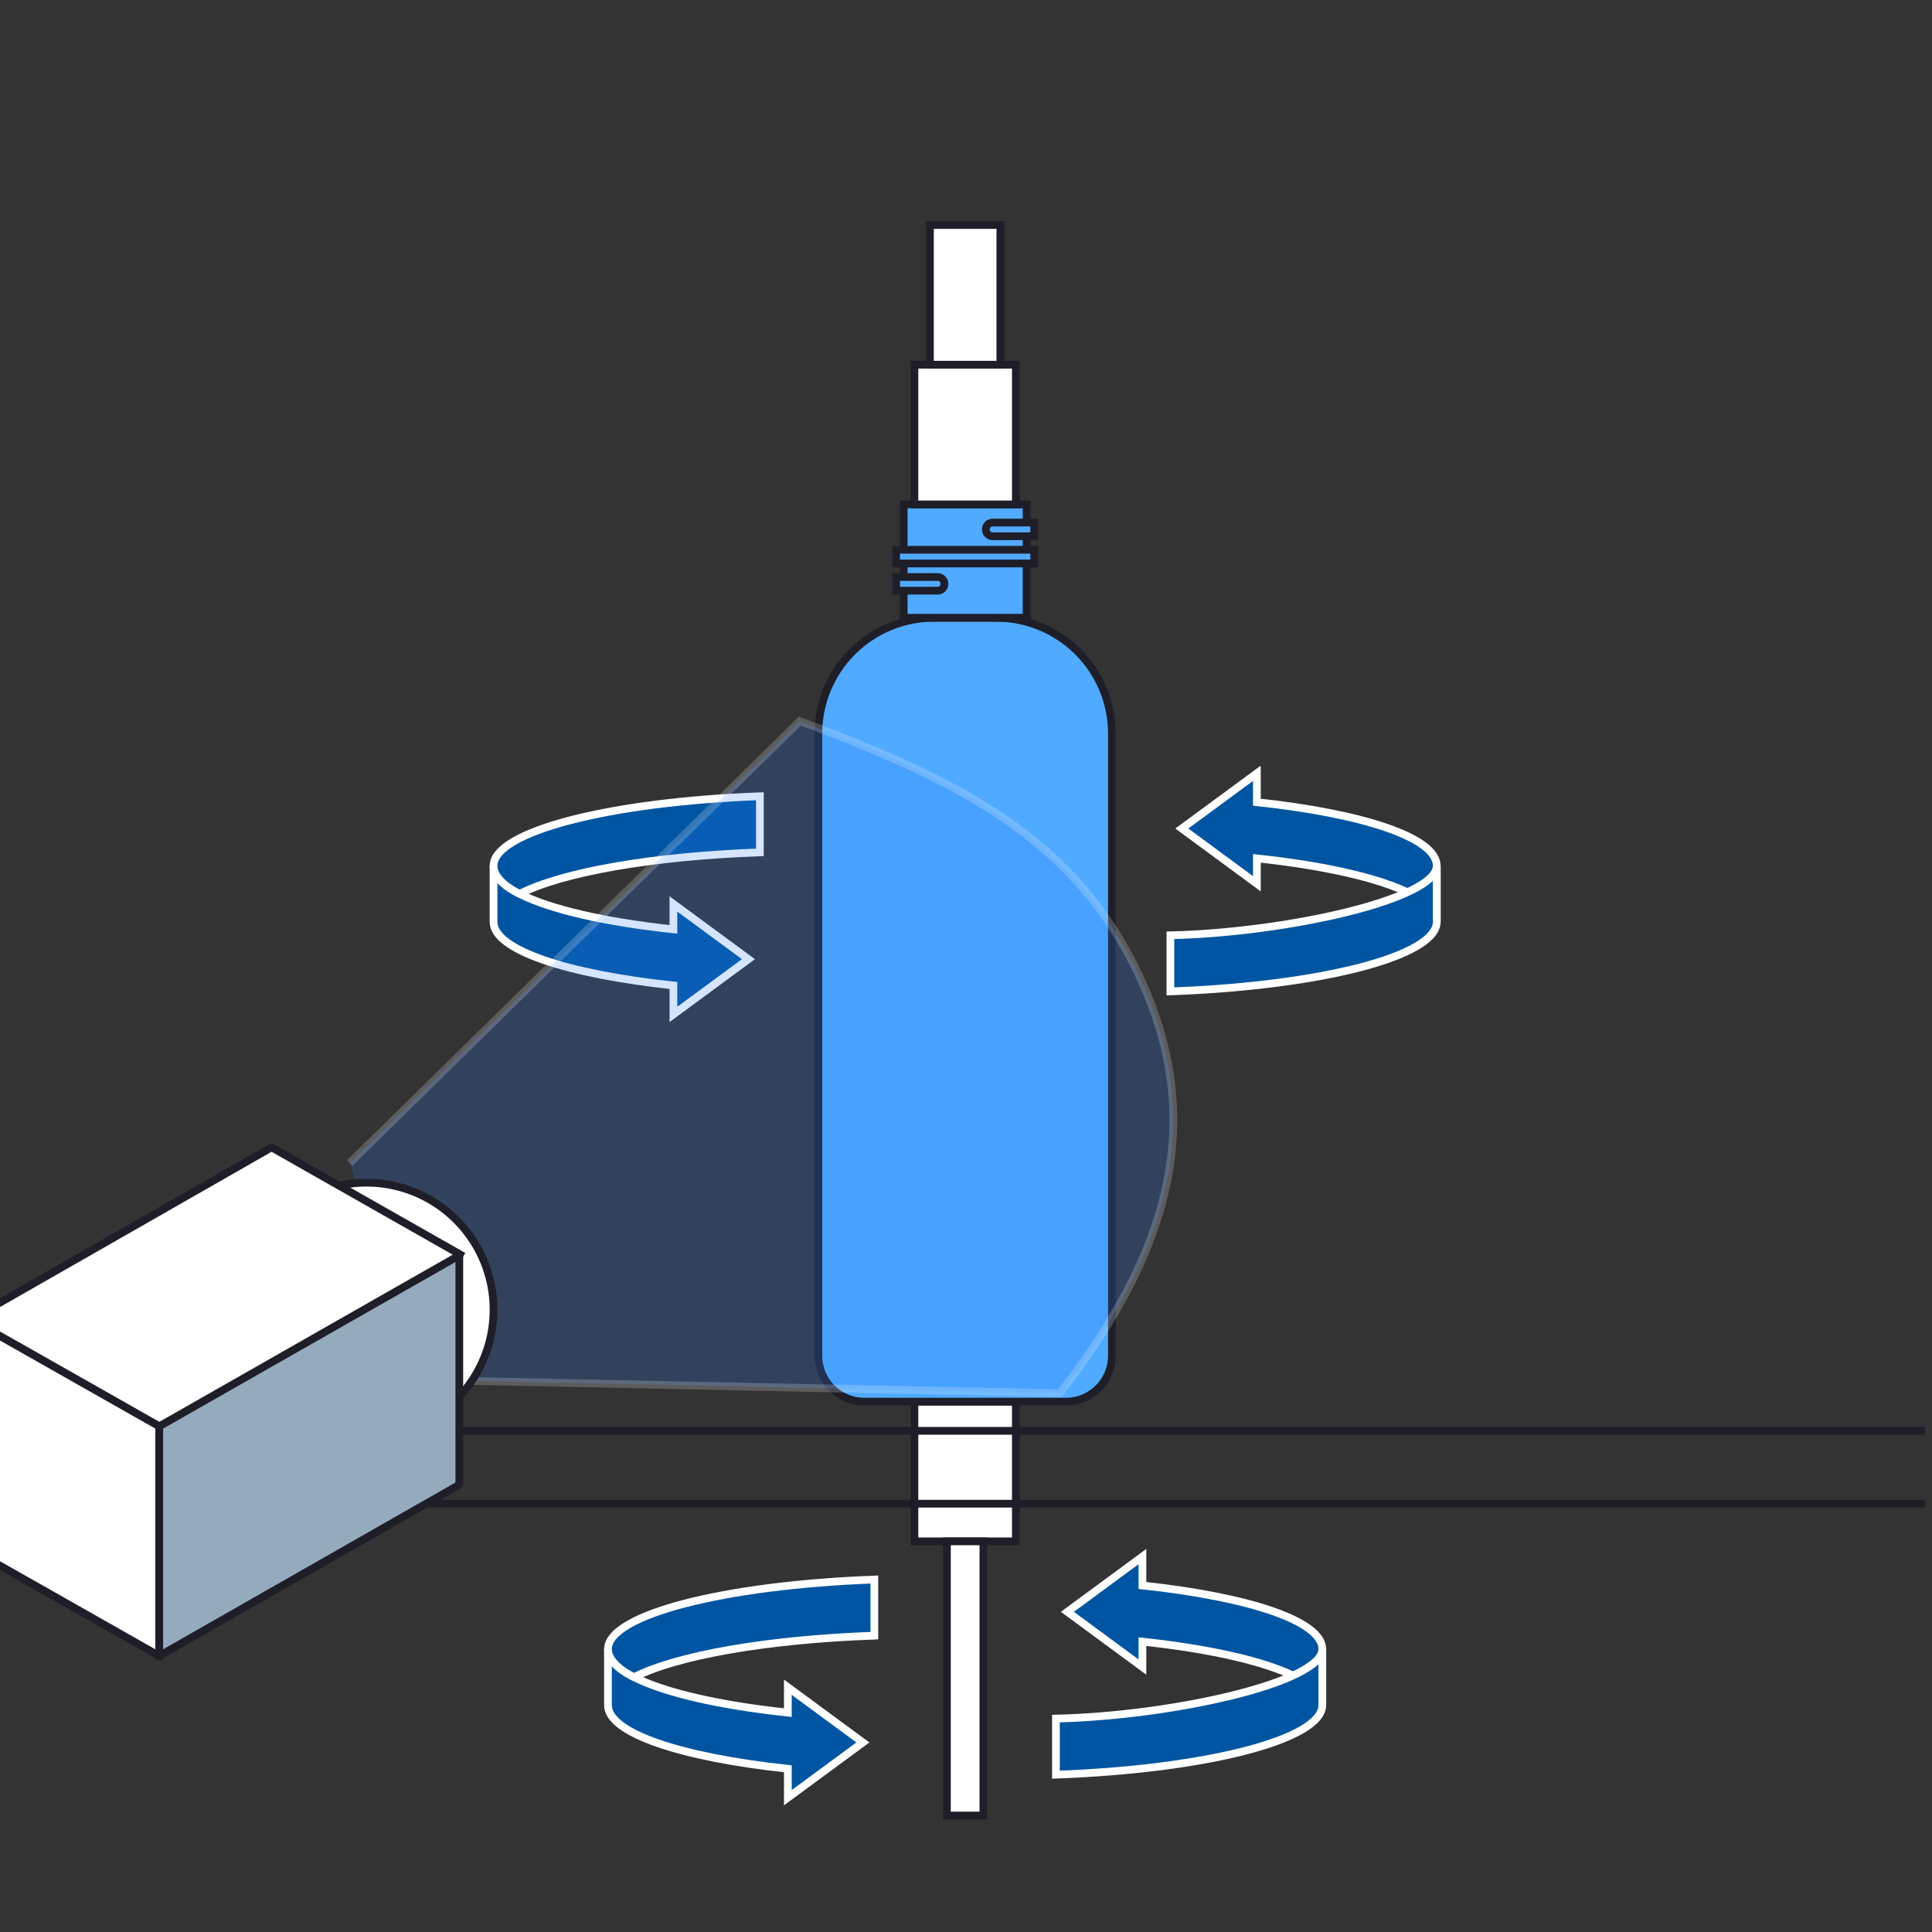
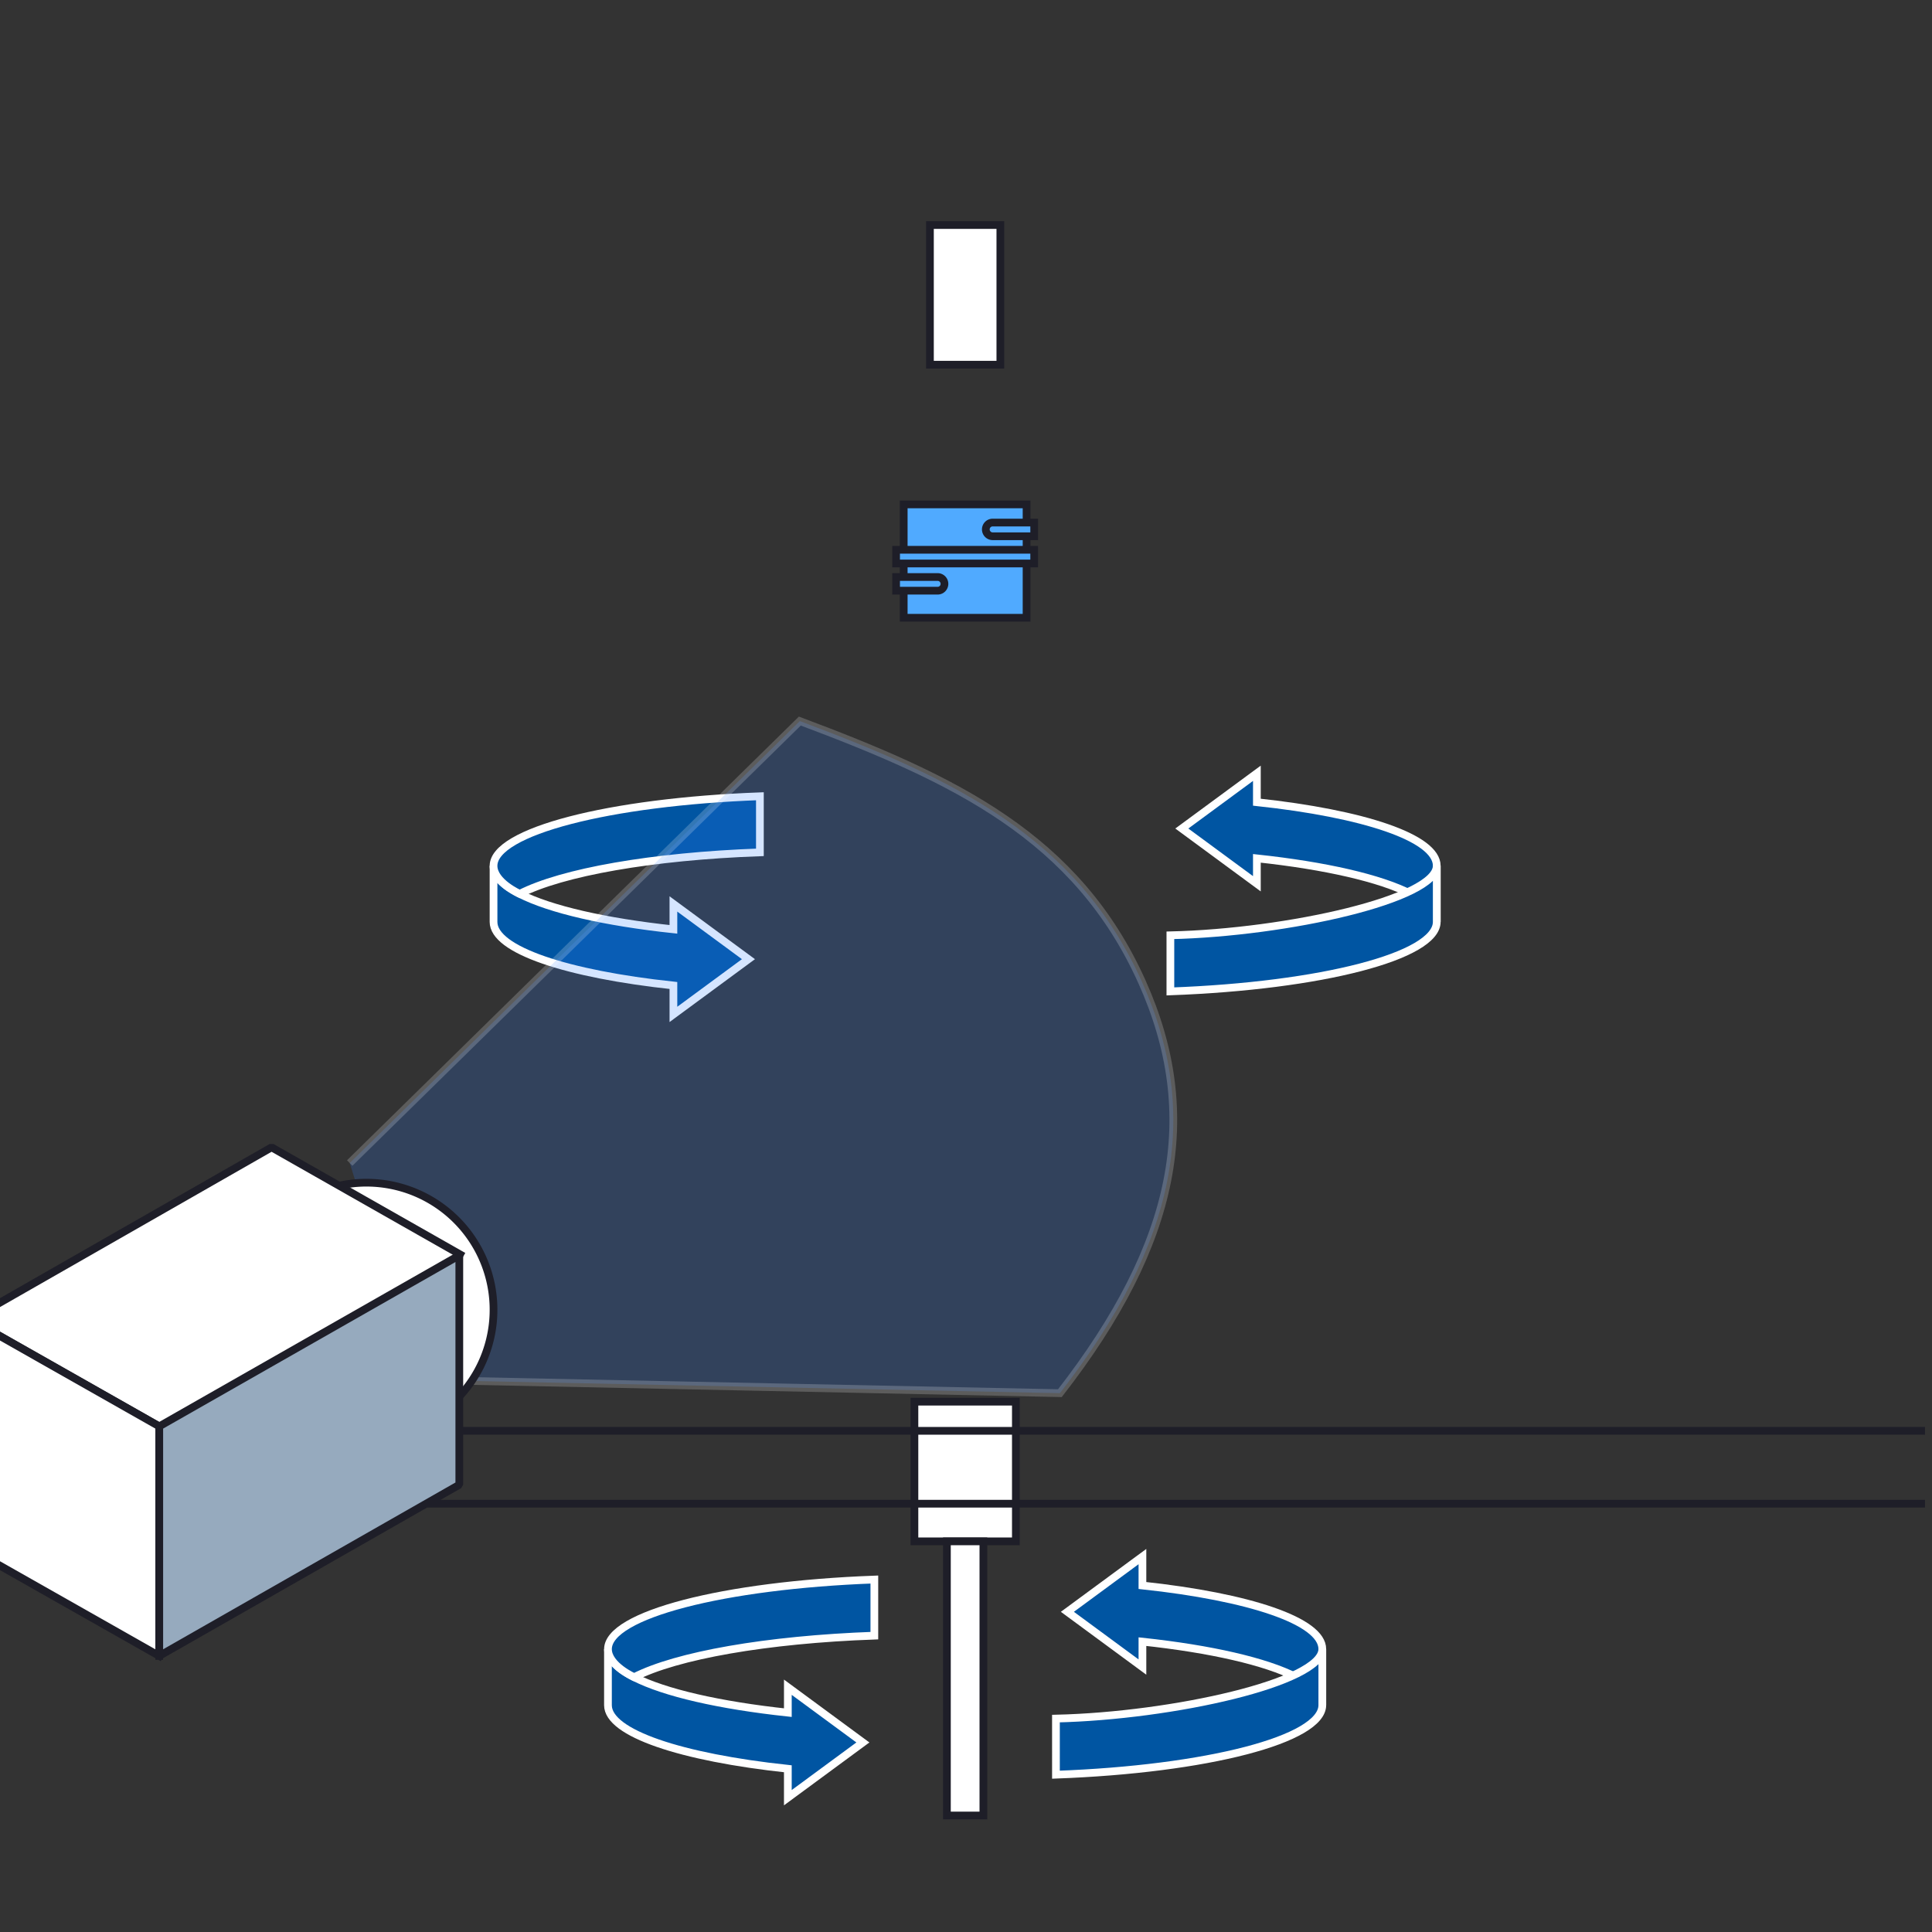
<svg xmlns="http://www.w3.org/2000/svg" width="250" height="250" viewBox="0 0 250 250">
  <rect x="0" y="0" width="250" height="250" fill="#333333" stroke="none" />
  <defs>
    <clipPath id="clip-path">
      <rect id="長方形_342" data-name="長方形 342" width="250" height="250" transform="translate(145 3924)" fill="#fff" stroke="#707070" stroke-width="1" />
    </clipPath>
  </defs>
  <g id="process_05" transform="translate(-145 -3924)" clip-path="url(#clip-path)">
    <g id="グループ_1172" data-name="グループ 1172" transform="translate(-611.084 3619.855)">
      <rect id="長方形_340" data-name="長方形 340" width="13.127" height="18.075" transform="translate(874.41 485.52)" fill="#fff" stroke="#1e1e28" stroke-miterlimit="10" stroke-width="1" />
      <g id="グループ_1171" data-name="グループ 1171" transform="translate(861.982 369.413)">
-         <path id="長方形_335" data-name="長方形 335" d="M15,0h7.982a15,15,0,0,1,15,15V95.476a5.961,5.961,0,0,1-5.961,5.961H5.961A5.961,5.961,0,0,1,0,95.476V15A15,15,0,0,1,15,0Z" transform="translate(0 14.671)" fill="#50aaff" stroke="#1e1e28" stroke-miterlimit="10" stroke-width="1" />
        <g id="グループ_1170" data-name="グループ 1170" transform="translate(10.057)">
          <rect id="長方形_336" data-name="長方形 336" width="15.898" height="14.671" transform="translate(0.985)" fill="#50aaff" stroke="#1e1e28" stroke-miterlimit="10" stroke-width="1" />
          <rect id="長方形_337" data-name="長方形 337" width="17.869" height="1.773" transform="translate(0 5.873)" fill="#50aaff" stroke="#1e1e28" stroke-miterlimit="10" stroke-width="1" />
          <path id="長方形_338" data-name="長方形 338" d="M.886,0H6.257a0,0,0,0,1,0,0V1.773a0,0,0,0,1,0,0H.886A.886.886,0,0,1,0,.886v0A.886.886,0,0,1,.886,0Z" transform="translate(11.611 2.35)" fill="#50aaff" stroke="#1e1e28" stroke-miterlimit="10" stroke-width="1" />
          <path id="長方形_339" data-name="長方形 339" d="M0,0H5.371a.886.886,0,0,1,.886.886v0a.886.886,0,0,1-.886.886H0a0,0,0,0,1,0,0V0A0,0,0,0,1,0,0Z" transform="translate(0 9.396)" fill="#50aaff" stroke="#1e1e28" stroke-miterlimit="10" stroke-width="1" />
        </g>
      </g>
-       <rect id="長方形_333" data-name="長方形 333" width="13.127" height="18.075" transform="translate(874.41 351.337)" fill="#fff" stroke="#1e1e28" stroke-miterlimit="10" stroke-width="1" />
      <rect id="長方形_334" data-name="長方形 334" width="9.113" height="18.075" transform="translate(876.417 333.262)" fill="#fff" stroke="#1e1e28" stroke-miterlimit="10" stroke-width="1" />
      <line id="線_707" data-name="線 707" x2="248.193" transform="translate(756.987 498.723)" fill="none" stroke="#1e1e28" stroke-miterlimit="10" stroke-width="1" />
      <line id="線_708" data-name="線 708" x2="248.193" transform="translate(756.987 489.294)" fill="none" stroke="#1e1e28" stroke-miterlimit="10" stroke-width="1" />
      <rect id="長方形_341" data-name="長方形 341" width="4.721" height="35.475" transform="translate(878.613 503.596)" fill="#fff" stroke="#1e1e28" stroke-miterlimit="10" stroke-width="1" />
      <g id="グループ_1184" data-name="グループ 1184" transform="translate(-418.207 -22.365)">
        <g id="グループ_1180" data-name="グループ 1180" transform="translate(1238.154 426.572)">
          <path id="パス_1669" data-name="パス 1669" d="M1271.141,422.842l-9.711-7.148v3.29c-8.859-.949-15.956-2.581-19.886-4.591-2.177-1.112-3.39-2.34-3.39-3.631v7.263c0,3.623,9.506,6.752,23.276,8.224v3.741Z" transform="translate(-1238.154 -398.788)" fill="#0055a2" stroke="#fff" stroke-miterlimit="10" stroke-width="1" />
          <g id="グループ_1178" data-name="グループ 1178" transform="translate(0 2.973)">
            <path id="パス_1670" data-name="パス 1670" d="M1238.154,406.841c0,2.141,3.39,3.631,3.39,3.631,5.477-2.8,17.094-4.872,31.077-5.373V397.84C1253.081,398.56,1238.154,402.418,1238.154,406.841Z" transform="translate(-1238.154 -397.84)" fill="#0055a2" stroke="#fff" stroke-miterlimit="10" stroke-width="1" />
          </g>
          <path id="パス_1671" data-name="パス 1671" d="M1366.019,400.72l9.711,7.149v-3.29c8.858.948,15.955,2.58,19.886,4.59,2.176,1.113,3.389,2.34,3.389,3.631v-7.262c0-3.623-9.506-6.752-23.275-8.225v-3.741Z" transform="translate(-1276.954 -393.572)" fill="#0055a2" stroke="#fff" stroke-miterlimit="10" stroke-width="1" />
          <g id="グループ_1179" data-name="グループ 1179" transform="translate(87.584 11.966)">
            <path id="パス_1672" data-name="パス 1672" d="M1398.36,418.013v-7.262c0,4.3-19.341,8.651-34.467,9v7.259C1383.434,426.294,1398.36,422.436,1398.36,418.013Z" transform="translate(-1363.893 -410.751)" fill="#0055a2" stroke="#fff" stroke-miterlimit="10" stroke-width="1" />
          </g>
        </g>
        <g id="グループ_1183" data-name="グループ 1183" transform="translate(1252.963 527.93)">
          <path id="パス_1673" data-name="パス 1673" d="M1292.4,615.731l-9.711-7.148v3.29c-8.859-.948-15.956-2.58-19.887-4.59-2.176-1.113-3.39-2.34-3.39-3.632v7.263c0,3.623,9.506,6.752,23.276,8.224v3.741Z" transform="translate(-1259.414 -591.678)" fill="#0055a2" stroke="#fff" stroke-miterlimit="10" stroke-width="1" />
          <g id="グループ_1181" data-name="グループ 1181" transform="translate(0 2.972)">
            <path id="パス_1674" data-name="パス 1674" d="M1259.414,599.73c0,2.141,3.39,3.632,3.39,3.632,5.478-2.8,17.095-4.872,31.078-5.373v-7.26C1274.34,591.449,1259.414,595.307,1259.414,599.73Z" transform="translate(-1259.414 -590.729)" fill="#0055a2" stroke="#fff" stroke-miterlimit="10" stroke-width="1" />
          </g>
          <path id="パス_1675" data-name="パス 1675" d="M1344.759,593.61l9.711,7.148v-3.29c8.858.948,15.955,2.58,19.886,4.59,2.176,1.113,3.389,2.34,3.389,3.632v-7.263c0-3.623-9.506-6.752-23.275-8.224v-3.741Z" transform="translate(-1285.312 -586.462)" fill="#0055a2" stroke="#fff" stroke-miterlimit="10" stroke-width="1" />
          <g id="グループ_1182" data-name="グループ 1182" transform="translate(57.967 11.965)">
            <path id="パス_1676" data-name="パス 1676" d="M1377.1,610.9V603.64c0,4.3-19.341,8.651-34.467,9V619.9C1362.174,619.184,1377.1,615.325,1377.1,610.9Z" transform="translate(-1342.633 -603.64)" fill="#0055a2" stroke="#fff" stroke-miterlimit="10" stroke-width="1" />
          </g>
        </g>
      </g>
      <path id="パス_1685" data-name="パス 1685" d="M470.817,410.061l58.245-57.19c20.051,7.516,35.854,14.984,44.283,33.766,7.7,17.169,4.54,33.7-10.631,53.205l-83.041-1.721" transform="translate(330.52 44.579)" fill="#307fff" stroke="#fff" stroke-miterlimit="10" stroke-width="1" opacity="0.2" />
      <g id="グループ_1211" data-name="グループ 1211" transform="translate(752.283 452.614)">
        <path id="パス_1145" data-name="パス 1145" d="M536.856,441.841a16.444,16.444,0,0,1,15.564,27.28" transform="translate(-489.181 -436.884)" fill="#fff" stroke="#1e1e28" stroke-linecap="square" stroke-miterlimit="10" stroke-width="1" />
        <path id="パス_1146" data-name="パス 1146" d="M563.63,451.8l-24.385-13.853L500.3,460.214l24.409,13.839" transform="translate(-500.303 -437.951)" fill="#fff" stroke="#1e1e28" stroke-linecap="square" stroke-linejoin="bevel" stroke-width="1" />
        <path id="パス_1147" data-name="パス 1147" d="M524.713,498.57,500.3,484.731V455.02l24.409,13.839V498.57" transform="translate(-500.303 -432.758)" fill="#fff" stroke="#1e1e28" stroke-linecap="square" stroke-linejoin="bevel" stroke-width="1" />
        <path id="パス_1148" data-name="パス 1148" d="M519.018,470.792V500.5l38.827-22.153V448.667Z" transform="translate(-494.609 -434.691)" fill="#96aabe" stroke="#1e1e28" stroke-linecap="square" stroke-linejoin="bevel" stroke-width="1" />
      </g>
    </g>
  </g>
</svg>